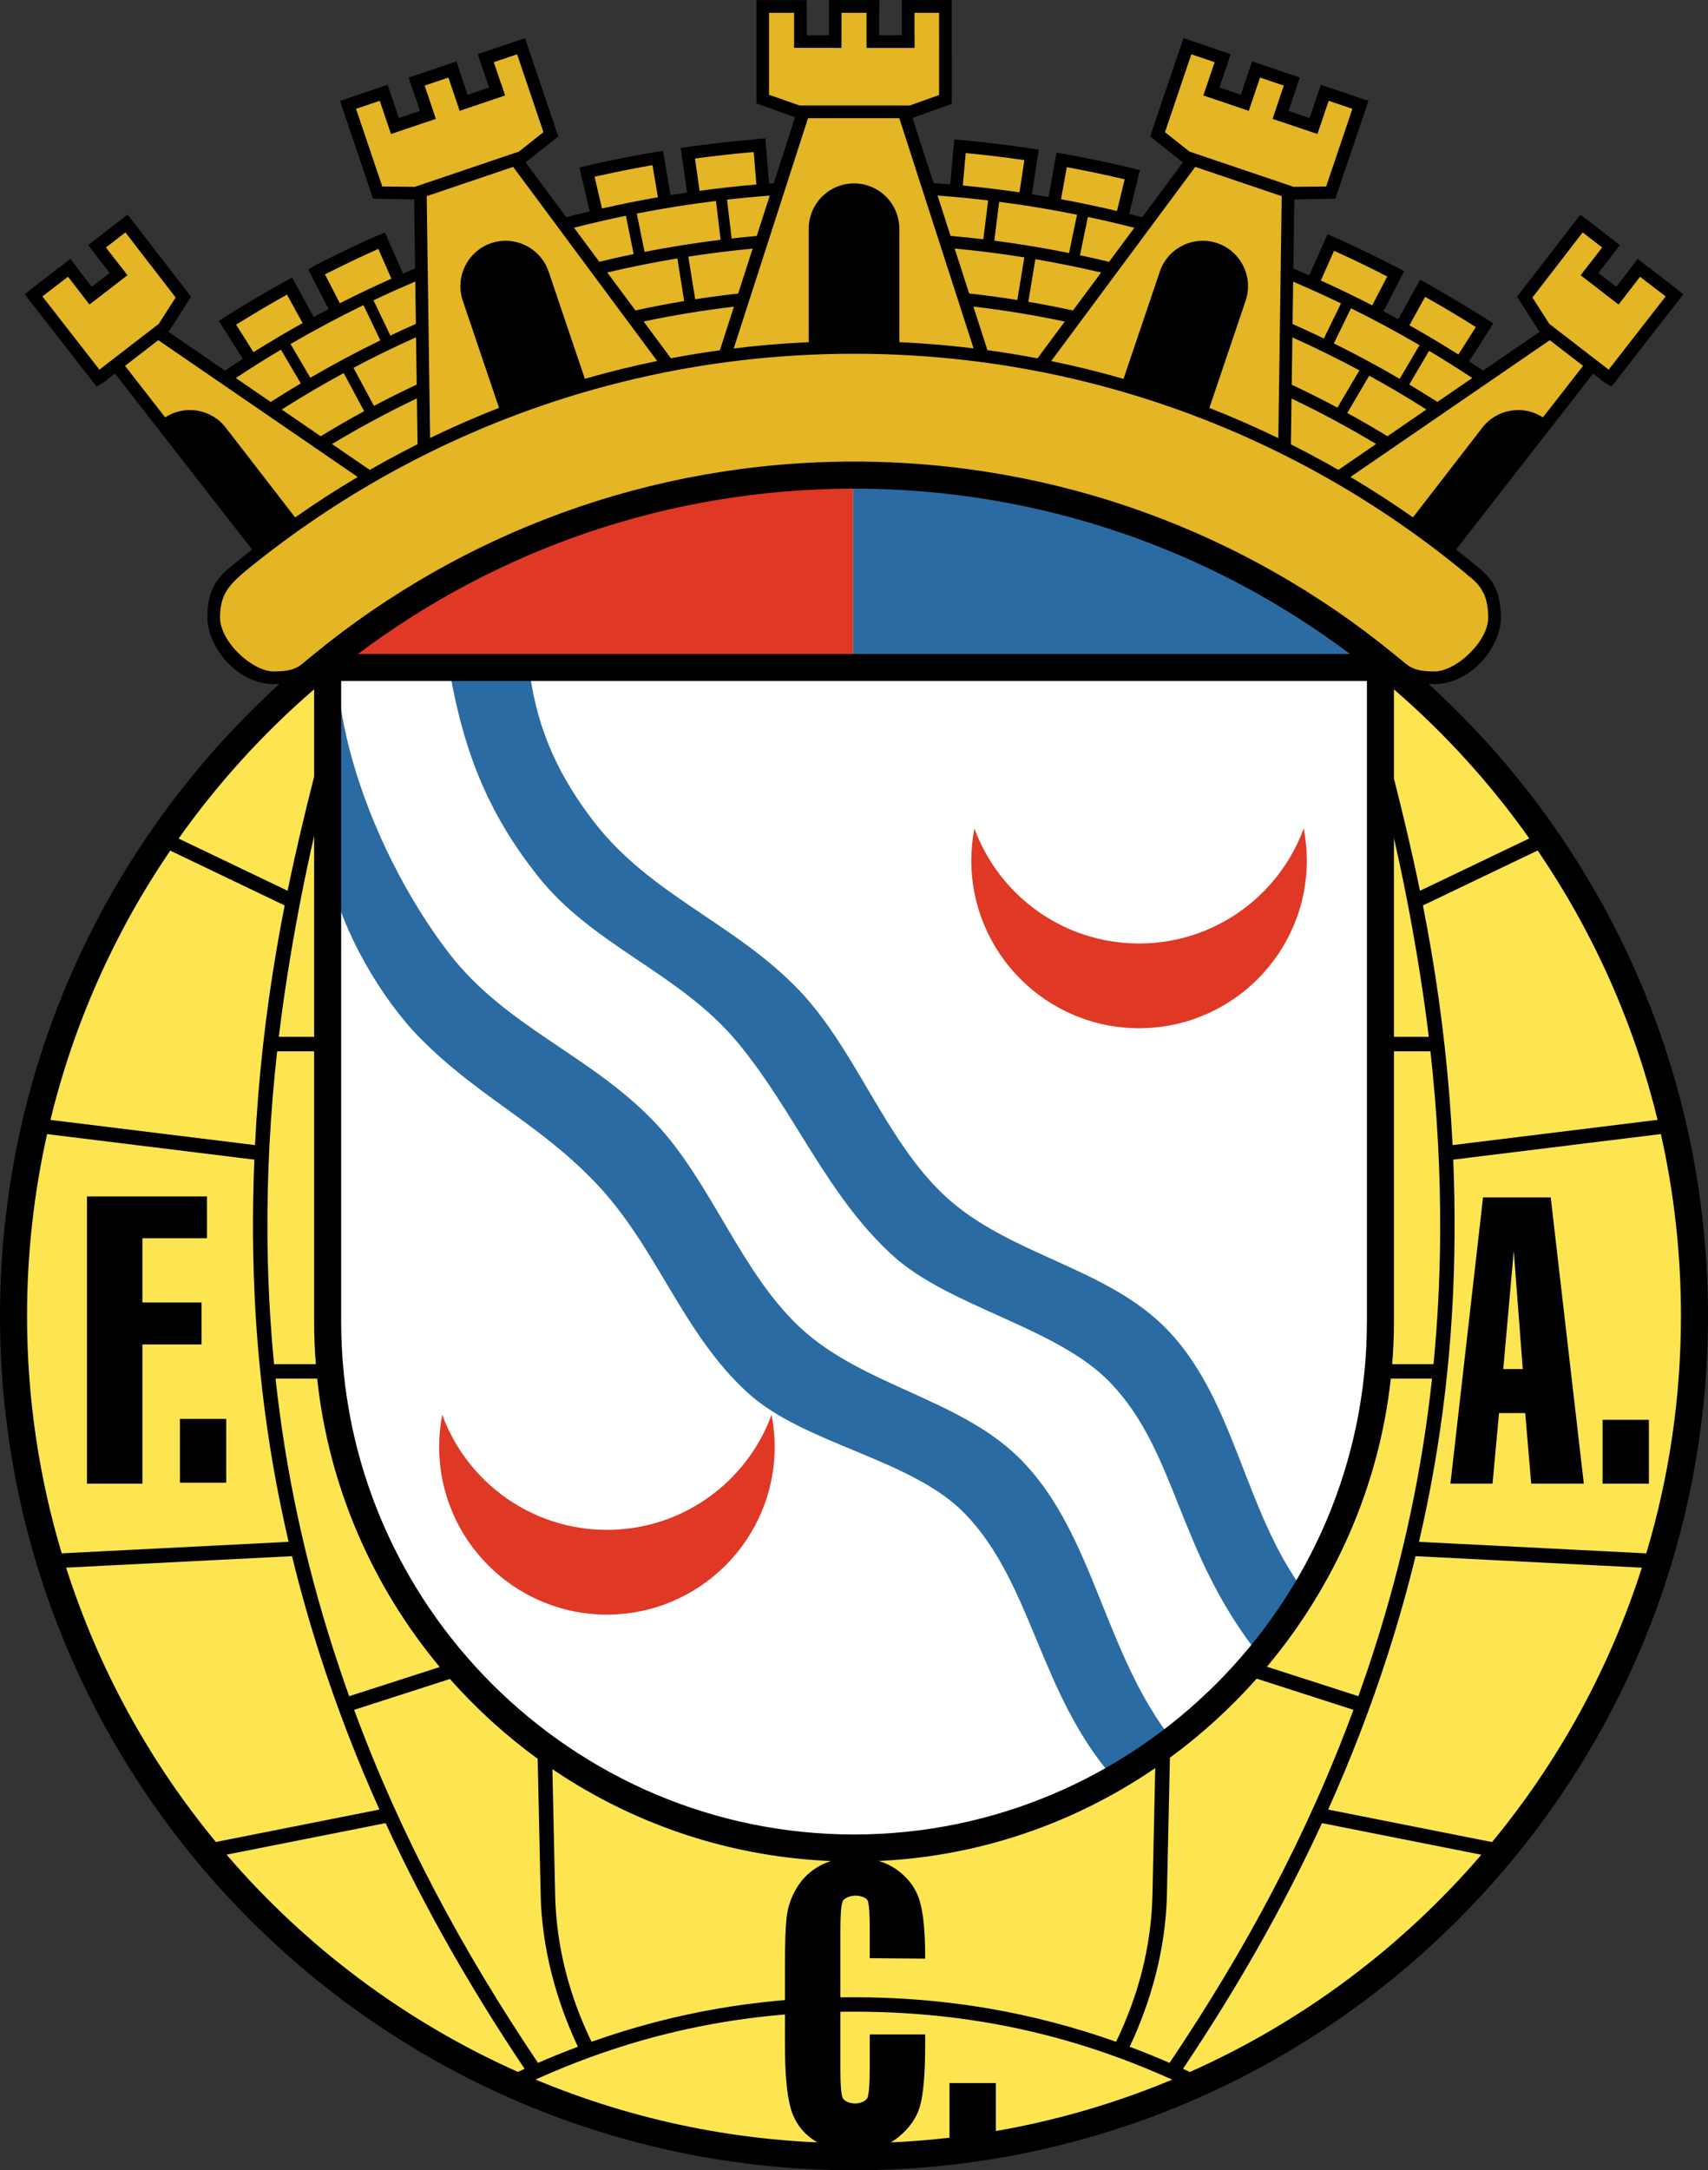
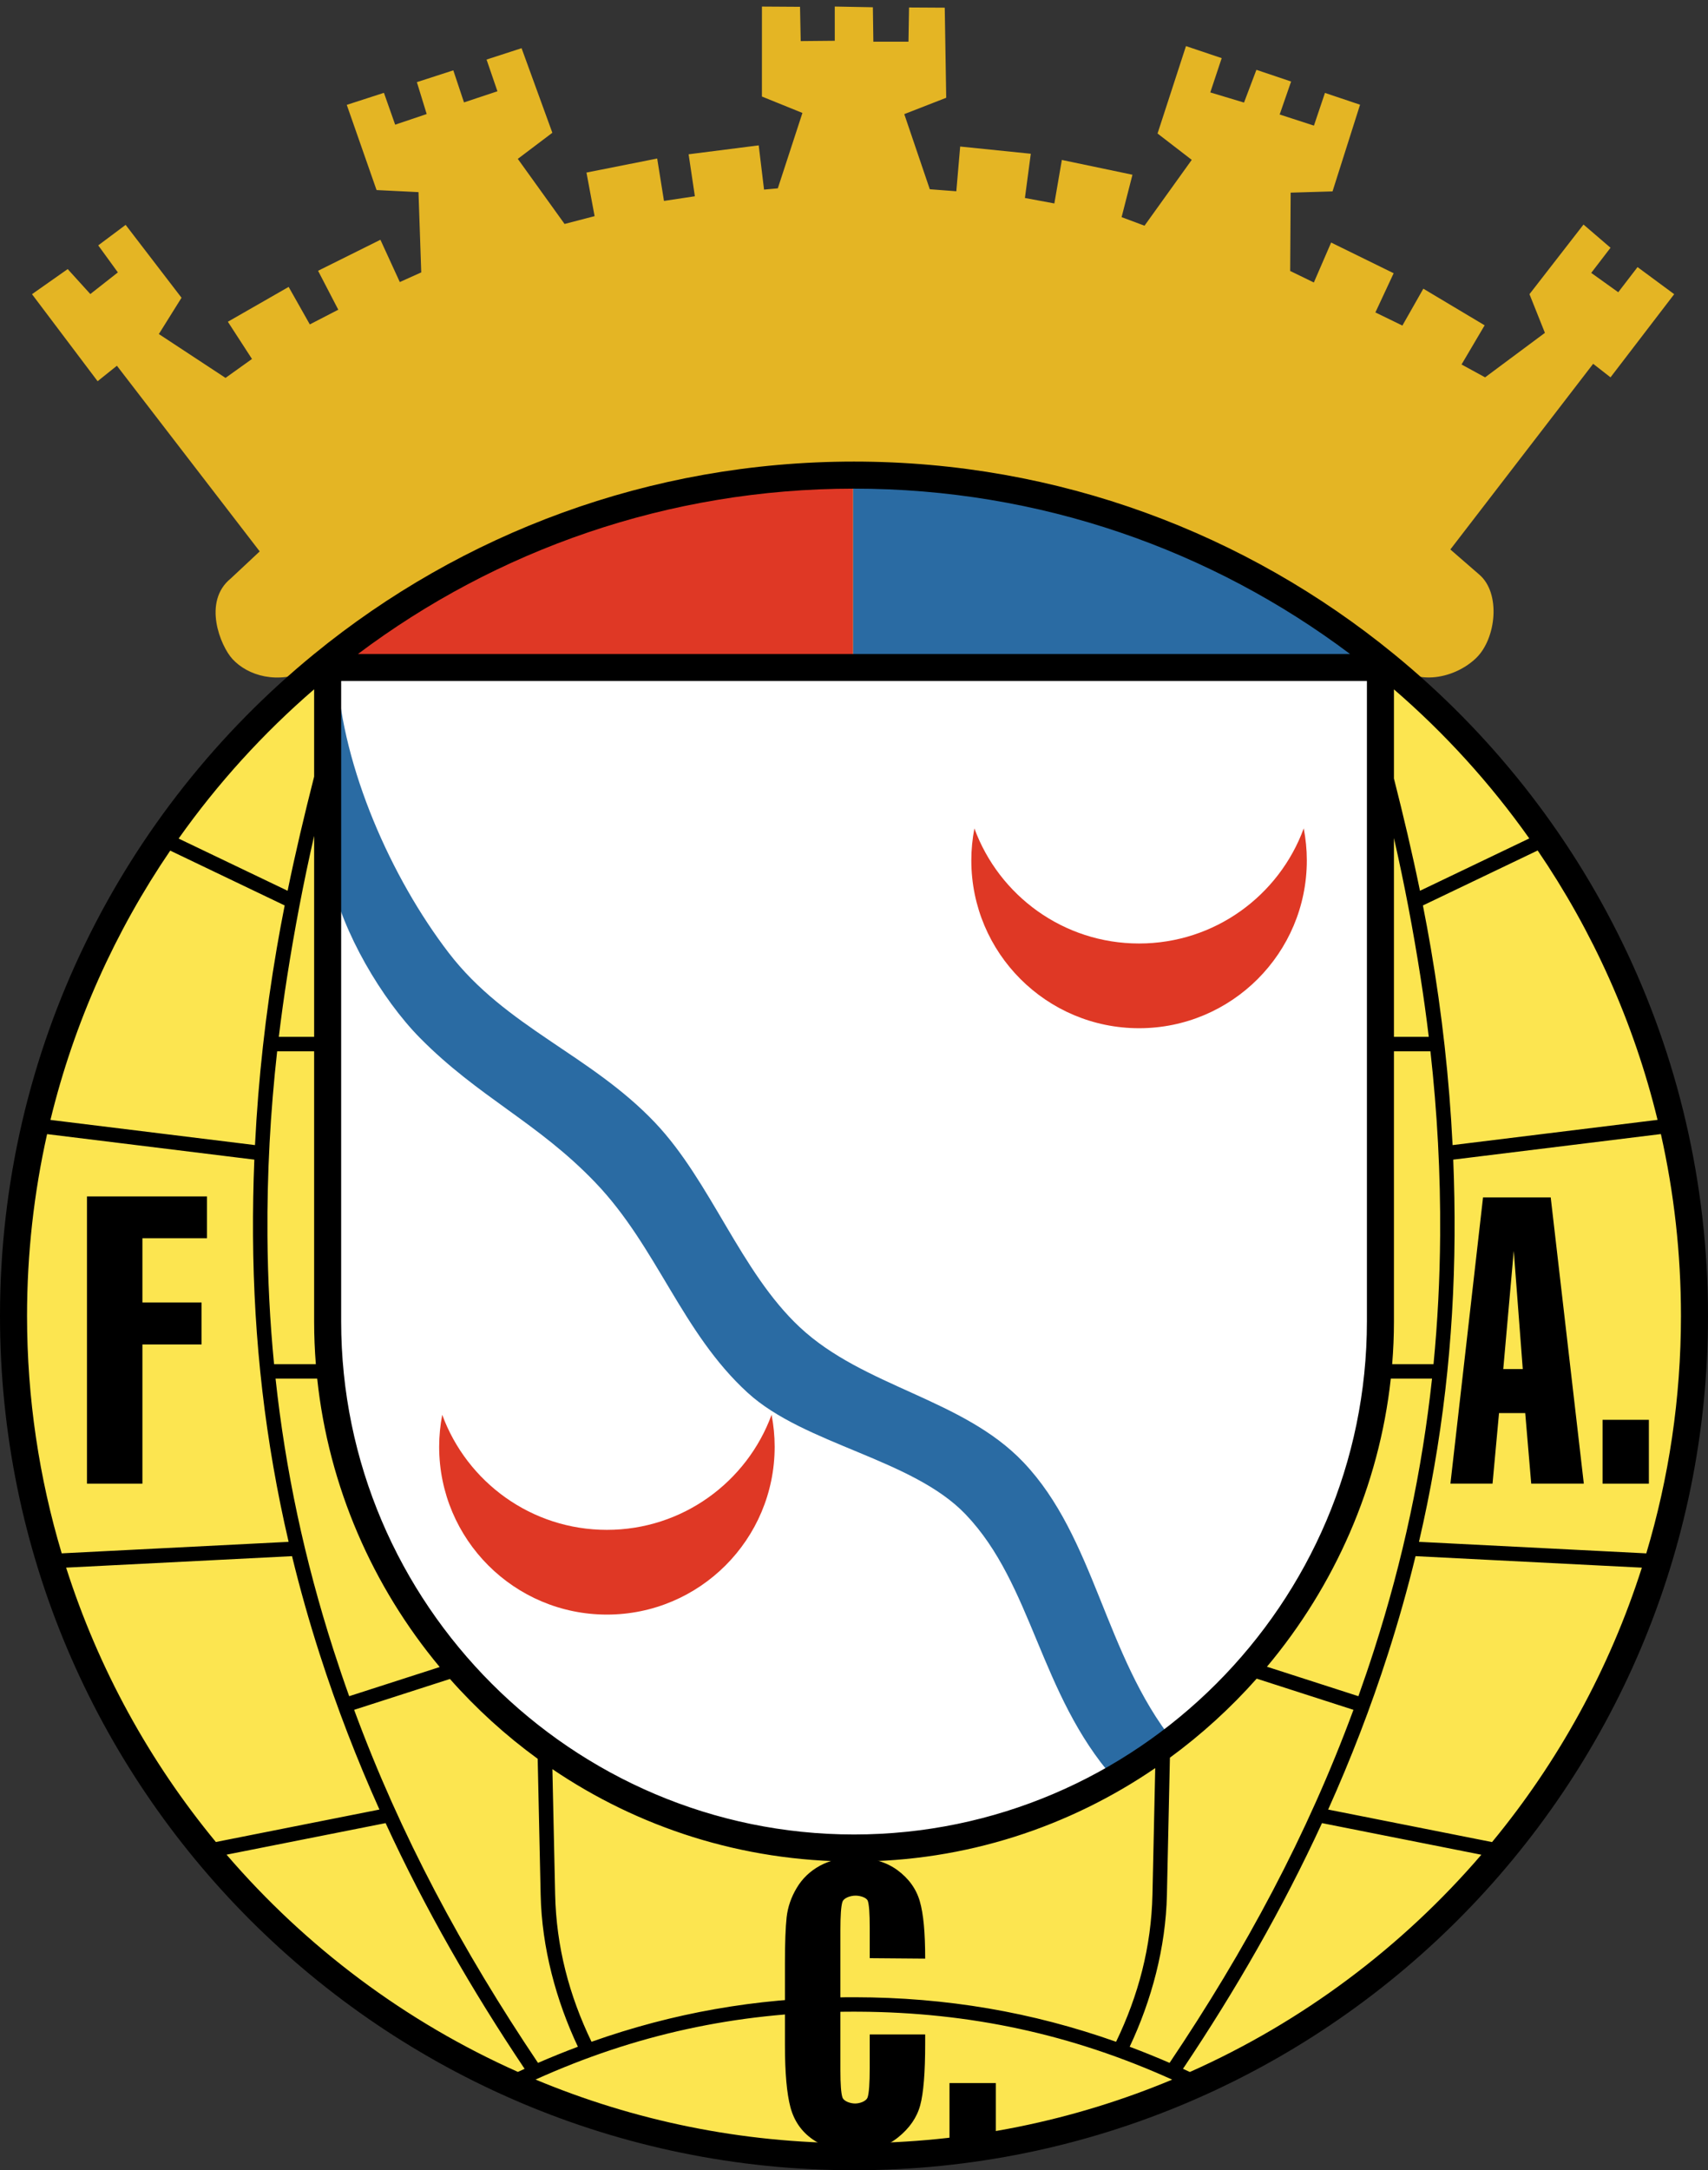
<svg xmlns="http://www.w3.org/2000/svg" version="1.0" id="Ebene_1" x="0px" y="0px" width="446.351px" height="566.929px" viewBox="0 0 446.351 566.929" enable-background="new 0 0 446.351 566.929" xml:space="preserve">
  <rect x="0" y="0" width="446.351" height="566.929" fill="#333333" stroke="none" />
  <path fill-rule="evenodd" clip-rule="evenodd" fill="#E4B524" d="M8.361,76.85l17.148,22.735l5.041-4.043l37.32,48.501l-7.565,7.075  c-7.454,6.044-2.682,17.655,0.448,21.045c4.026,4.36,11.765,6.698,19.976,2.953c35.813-31.535,97.753-54.983,142.332-53.006  c49.36,2.19,96.19,12.083,140.451,50.733c6.597,6.859,16.969,4.227,22.316-1.012c5.173-5.072,6.428-16.882,0.755-21.723  l-7.564-6.569l37.319-48.501l4.537,3.537l16.642-21.726l-9.58-7.073l-5.044,6.567l-7.059-5.053l5.041-6.567l-7.059-6.063  l-14.12,18.189l4.033,10.104l-15.632,11.622l-6.152-3.358l6.034-10.235l-16.022-9.566l-5.472,9.632l-7.055-3.43l4.775-10.24  l-16.341-8.015l-4.516,10.433l-6.186-3.009l0.125-20.463l10.941-0.322l7.193-22.646l-9.174-3.082l-2.879,8.544l-8.955-2.906  l2.99-8.615l-9.069-3.054l-3.235,8.552l-8.815-2.649l2.98-8.957l-9.333-3.144l-7.431,22.834l8.938,6.882L299.093,58.96l-5.985-2.234  l2.837-11.08l-18.45-3.861l-1.961,11.36l-7.692-1.427l1.537-11.554l-18.457-1.886l-1.005,11.686l-6.933-0.528l-6.67-19.627  l10.96-4.269L246.89,2.008l-9.328-0.054l-0.151,8.931l-9.176,0.012l-0.127-9.001l-9.961-0.186l0.004,8.943l-8.9,0.084l-0.182-8.959  l-9.95-0.062l-0.007,23.501l10.586,4.288l-6.431,19.696l-3.6,0.33l-1.394-11.556l-18.316,2.331l1.634,10.965l-8.074,1.217  l-1.775-11.076l-18.48,3.668l2.128,11.384l-7.85,2.042l-12.222-17.002l9.029-6.821l-8.043-22.093l-9.152,2.969l2.844,8.288  l-8.74,2.903l-2.792-8.375l-9.52,3.084l2.562,8.333l-8.238,2.778l-2.936-8.321l-9.71,3.146l7.784,22.255l10.961,0.542l0.72,20.967  l-5.606,2.521l-5.067-11.045l-16.291,8.102l5.281,10.169l-7.438,3.84l-5.533-9.797L59.548,84.05l6.301,9.722l-6.915,4.946  L41.513,87.264l5.924-9.484L32.832,58.744l-7.16,5.356l5.131,7.059l-7.198,5.653l-5.915-6.52L8.361,76.85L8.361,76.85z" />
-   <path fill-rule="evenodd" clip-rule="evenodd" d="M7.951,75.687L7.946,75.68l0.403-0.311L7.951,75.687L7.951,75.687z M438.42,75.687  l0.005-0.007l-0.402-0.311L438.42,75.687L438.42,75.687z M235.022,89.381c6.539,0.299,13.005,0.841,19.404,1.622l-19.411-60.132  H211.16l-19.42,60.161c6.46-0.795,13-1.349,19.602-1.65V59.744c0-6.513,5.328-11.841,11.841-11.841l0,0  c6.512,0,11.84,5.328,11.84,11.841V89.381L235.022,89.381z M95.161,107.412l-5.338-9.958c-5.517,2.995-10.918,6.176-16.204,9.524  l10.181,6.983C87.532,111.692,91.313,109.503,95.161,107.412L95.161,107.412z M92.373,96.082l5.354,9.953  c3.673-1.943,7.398-3.8,11.172-5.576l-0.174-12.356C103.178,90.591,97.72,93.25,92.373,96.082L92.373,96.082z M349.508,106.489  l5.747-9.741c-5.724-3.07-11.563-5.94-17.518-8.613l-0.174,12.359C341.604,102.397,345.583,104.394,349.508,106.489L349.508,106.489  z M357.813,98.135l-5.731,9.746c3.551,1.947,7.055,3.975,10.504,6.073l10.179-6.983C367.88,103.878,362.894,100.925,357.813,98.135  L357.813,98.135z M365.78,98.969l5.182-8.804c-5.846-3.417-11.816-6.625-17.91-9.64l-4.474,9.176  C354.427,92.597,360.165,95.688,365.78,98.969L365.78,98.969z M373.461,91.644l-5.183,8.801c2.475,1.481,4.933,3.002,7.357,4.554  l9.12-6.253C381.05,96.296,377.282,93.925,373.461,91.644L373.461,91.644z M345.969,88.425l4.472-9.173  c-4.116-1.983-8.278-3.876-12.498-5.67l-0.155,11.064C340.539,85.866,343.262,87.121,345.969,88.425L345.969,88.425z   M265.852,78.362l1.839-11.13c-6.01-0.96-12.079-1.735-18.213-2.307l3.788,11.74C257.492,77.135,261.686,77.698,265.852,78.362  L265.852,78.362z M270.567,67.712l-1.839,11.125c3.923,0.671,7.817,1.431,11.676,2.267l7.355-9.913  C282.095,69.854,276.359,68.696,270.567,67.712L270.567,67.712z M279.378,66.097l2.074-10.016  c-6.703-1.352-13.479-2.477-20.339-3.362l-1.269,10.148C266.428,63.716,272.938,64.802,279.378,66.097L279.378,66.097z   M284.294,56.669l-2.072,10.009c2.553,0.537,5.089,1.112,7.613,1.719l6.6-8.891C292.422,58.475,288.372,57.531,284.294,56.669  L284.294,56.669z M256.965,62.506l1.27-10.148c-4.38-0.522-8.787-0.949-13.226-1.276l3.4,10.532  C251.274,61.868,254.123,62.167,256.965,62.506L256.965,62.506z M178.796,78.644l-1.782-11.137  c-6.181,1.026-12.286,2.246-18.321,3.67l7.356,9.913C170.264,80.177,174.511,79.358,178.796,78.644L178.796,78.644z M179.875,67.046  l1.804,11.134c3.718-0.574,7.461-1.071,11.224-1.493l3.789-11.742C191.036,65.478,185.425,66.182,179.875,67.046L179.875,67.046z   M188.313,62.641l-1.206-10.151c-6.981,0.859-13.88,1.955-20.699,3.292l2.032,10.023C174.989,64.524,181.615,63.467,188.313,62.641  L188.313,62.641z M189.99,52.148l1.206,10.153c2.18-0.248,4.37-0.473,6.564-0.668l3.402-10.535  C197.421,51.374,193.694,51.727,189.99,52.148L189.99,52.148z M165.592,66.375l-2.03-10.021c-4.556,0.942-9.069,1.983-13.545,3.134  l6.597,8.891C159.59,67.66,162.581,66.999,165.592,66.375L165.592,66.375z M99.401,88.915l-4.417-9.209  c-6.494,3.158-12.844,6.55-19.058,10.162l5.173,8.813C87.068,95.211,93.167,91.95,99.401,88.915L99.401,88.915z M97.6,78.451  l4.419,9.206c2.204-1.043,4.422-2.055,6.656-3.044l-0.155-11.062C104.843,75.115,101.201,76.747,97.6,78.451L97.6,78.451z   M78.599,100.155l-5.173-8.815c-3.996,2.375-7.928,4.853-11.799,7.412l9.122,6.256C73.339,103.351,75.955,101.73,78.599,100.155  L78.599,100.155z M381.12,92.604l4.559-7.165c-4.345-2.743-8.764-5.375-13.252-7.899l-4.115,7.438  C372.653,87.417,376.919,89.956,381.12,92.604L381.12,92.604z M390.244,84.474l-6.317,9.924c1.227,0.793,2.448,1.594,3.659,2.404  l14.731-10.105l-5.876-9.181L413.02,56.05l10.313,7.978l-5.622,7.285l4.683,3.617l3.591-4.652l-0.025-0.021l2.015-2.613l0.028,0.021  l0.015-0.019l9.303,7.181l0.01-0.012l1.092,0.874l0.017,0.014l1.469,1.175l-18.777,24.113l-1.483-0.92l-0.044,0.059l-0.567-0.438  l-0.208-0.129l-0.518-0.32l0.042-0.054l0.013-0.014l-1.733-1.337l-0.311-0.245l-35.806,45.944c1.225,0.963,2.446,1.938,3.651,2.922  h0.035v0.03l1.68,1.38l0.027,0.021l0.008,0.007c3.84,3.002,6.298,6.247,6.298,13.454c0,7.633-7.774,17.353-17.353,17.353  c-4.417,0-8.443-1.658-11.507-4.377l2.086-2.496c2.746,2.239,3.737,3.574,9.421,3.574s14.052-7.86,14.052-14.054  c0-6.195-2.251-8.811-5.707-11.373l0.03-0.038l-1.098-0.902v-0.026H382.1c-43.303-35.382-98.608-56.604-158.882-56.604  c-60.267,0-115.57,21.222-158.873,56.604h-0.017v0.009c-4.323,3.687-6.828,6.084-6.828,12.329c0,6.194,8.368,14.054,14.052,14.054  c5.684,0,6.675-1.335,9.42-3.574l2.086,2.496c-3.063,2.72-7.09,4.377-11.506,4.377c-9.579,0-17.354-9.72-17.354-17.353  c0-7.464,2.635-10.676,6.715-13.774l-0.014-0.021c0.438-0.363,0.878-0.725,1.318-1.085v-0.012h0.014  c1.201-0.982,2.416-1.952,3.636-2.91L30.053,97.589l-0.311,0.245l-1.733,1.337l0.012,0.014l0.042,0.054l-0.518,0.32l-0.207,0.129  l-0.567,0.438l-0.045-0.059l-1.483,0.92L6.465,76.876l1.469-1.175l0.017-0.014l1.092-0.874l0.009,0.012l9.303-7.181l0.014,0.019  l0.029-0.021l2.015,2.613l-0.026,0.021l3.591,4.652l4.683-3.617l-5.623-7.285l10.313-7.978L49.93,77.516l-5.877,9.181L58.797,96.81  c1.542-1.029,3.089-2.051,4.653-3.052l-6.261-9.913l0.883-0.563l-0.021-0.031c5.533-3.515,11.182-6.858,16.948-10.025l0.012,0.023  l1.326-0.744l5.646,10.304c1.292-0.699,2.587-1.396,3.89-2.077l-5.345-10.374l1.326-0.708l-0.033-0.061  c5.651-2.922,11.406-5.675,17.252-8.25l0.021,0.052l1.496-0.669l4.726,10.744c1.05-0.455,2.104-0.909,3.16-1.352l-0.254-18.02  l-10.711-0.179l-0.11-0.32h-0.005l-1.003-2.919h0.014l-7.457-22.041l0.012-0.005l-0.094-0.28l12.416-4.201l2.969,8.686l5.486-1.857  l-2.95-8.714l12.456-4.214l0.01,0.021l0.033-0.012l1.057,3.127l-0.033,0.012l1.883,5.566l5.604-1.895l-2.948-8.717l12.345-4.191  l8.703,25.688l-8.545,6.774l10.624,14.313c2.032-0.532,4.071-1.036,6.122-1.526l-2.68-11.455l1.959-0.466l-0.005-0.019  c6.598-1.521,13.19-2.837,19.882-3.859l1.966,11.572c1.443-0.235,2.884-0.455,4.334-0.668l-1.669-11.655l1.583-0.233l-0.002-0.016  l1.495-0.203l0.021-0.002l0.174-0.026v0.002c5.147-0.702,10.334-1.281,15.559-1.726l-0.002-0.035l3.294-0.278l0.954,11.792  l1.255-0.094l5.557-17.214l-10.089-3.603l-0.002-0.339h-0.005V0.332h0.014V0.038h13.105l0.031,9.178h5.79V0.014h13.15v0.023h0.036  v3.301h-0.036v5.877h5.917V0.014L248.717,0l0.01,27.122L238.463,30.8l5.496,17.023c1.457,0.101,2.9,0.219,4.354,0.341l1.062-11.714  l0.694,0.054v-0.019l1.303,0.118l1.297,0.101l-0.003,0.021c5.762,0.546,11.481,1.245,17.148,2.107l-0.002,0.026l1.648,0.231  l-1.78,11.65c1.453,0.228,2.896,0.473,4.342,0.723l2.084-11.603l1.866,0.336l0.003-0.012c6.479,1.161,12.884,2.522,19.218,4.081  l-0.003,0.007l0.695,0.165l-2.793,11.457c1.133,0.28,2.263,0.563,3.386,0.857l10.636-14.33l-8.545-6.774l8.703-25.688l12.345,4.191  l-2.948,8.717l5.604,1.895l2.907-8.705l0.033,0.012l0.009-0.021l12.456,4.214l-2.95,8.714l5.486,1.857l2.969-8.686l12.416,4.201  l-0.095,0.28l0.012,0.005l-7.457,22.041h0.015l-1.004,2.919h-0.004l-0.111,0.32l-10.71,0.179l-0.255,18.05  c1.394,0.586,2.776,1.187,4.16,1.794l4.78-10.763l1.403,0.634l0.007-0.019c5.313,2.364,10.546,4.881,15.693,7.53l0.009-0.019  l2.925,1.542l-5.43,10.445c1.3,0.687,2.588,1.377,3.878,2.083l5.7-10.299l1.437,0.793l0.002-0.004l1.46,0.81l-0.004,0.01  C379.521,77.775,384.932,81.048,390.244,84.474L390.244,84.474z M358.604,79.763l3.92-7.542c-4.569-2.35-9.204-4.584-13.903-6.706  l-3.451,7.768C349.71,75.336,354.187,77.493,358.604,79.763L358.604,79.763z M291.897,55.118l2.015-8.271  c-4.998-1.185-10.039-2.246-15.128-3.184l-1.504,8.38C282.198,52.947,287.067,53.973,291.897,55.118L291.897,55.118z   M266.414,50.249l1.285-8.417c-5.071-0.742-10.181-1.359-15.328-1.846l-0.768,8.471C256.579,48.93,261.514,49.533,266.414,50.249  L266.414,50.249z M197.664,48.203l-0.688-8.489c-5.154,0.441-10.28,1.011-15.359,1.703l1.208,8.432  C187.734,49.177,192.681,48.628,197.664,48.203L197.664,48.203z M171.94,51.534l-1.427-8.392c-5.088,0.885-10.134,1.896-15.137,3.03  l1.938,8.289C162.147,53.363,167.019,52.391,171.94,51.534L171.94,51.534z M102.286,72.795l-3.418-7.779  c-4.712,2.107-9.362,4.328-13.944,6.661l3.885,7.542C93.24,76.965,97.732,74.83,102.286,72.795L102.286,72.795z M79.082,84.401  l-4.087-7.438c-4.501,2.505-8.928,5.124-13.287,7.848l4.533,7.179C70.453,89.357,74.73,86.824,79.082,84.401L79.082,84.401z   M293.611,98.969l9.484-28.029c2.086-6.168,8.841-9.507,15.01-7.421l0,0c6.169,2.088,9.51,8.844,7.422,15.013l-9.487,28.035  c6.129,2.402,12.143,5.042,18.027,7.893l0.885-63.219l-22.597-7.647l-37.646,50.724C281.104,95.63,287.402,97.184,293.611,98.969  L293.611,98.969z M278.255,83.999l-7.132,9.609c-4.323-0.824-8.679-1.533-13.077-2.136l-3.676-11.387  C262.444,81.029,270.414,82.343,278.255,83.999L278.255,83.999z M337.345,116.079l0.169-11.978  c7.577,3.619,14.949,7.584,22.107,11.883l-9.868,6.77C345.687,120.421,341.55,118.191,337.345,116.079L337.345,116.079z   M344.288,35.002l2.936-8.676l6.202,2.098l-6.866,20.291l-8.48,0.097l-27.23-9.213l-6.406-5.069l6.887-20.35l6.094,2.063  l-2.962,8.686l11.831,4.005l0.005-0.016l0.049,0.016l2.937-8.679l6.202,2.1l-2.915,8.703L344.288,35.002L344.288,35.002z   M168.194,83.982l7.134,9.609c4.226-0.803,8.497-1.495,12.792-2.086l3.675-11.394C183.819,81.053,175.94,82.348,168.194,83.982  L168.194,83.982z M171.745,94.302l-37.638-50.709l-22.597,7.647l0.885,63.179c5.882-2.851,11.893-5.477,18.017-7.876l-9.477-28.012  c-2.088-6.169,1.253-12.924,7.421-15.013l0,0c6.169-2.086,12.924,1.253,15.01,7.421l9.477,28.01  C159.051,97.167,165.354,95.613,171.745,94.302L171.745,94.302z M109.119,116.042l-0.169-11.978  c-7.603,3.633-15.001,7.614-22.185,11.931l9.866,6.767C100.725,120.411,104.888,118.17,109.119,116.042L109.119,116.042z   M102.175,35.002l-2.936-8.676l-6.202,2.098l6.866,20.291l8.481,0.097l27.23-9.213l6.407-5.069l-6.887-20.35l-6.093,2.063  l1.881,5.568l0.023-0.009l1.057,3.127l-11.832,4.005l-0.005-0.016l-0.049,0.016l-2.936-8.679l-6.202,2.1l2.915,8.703L102.175,35.002  L102.175,35.002z M207.522,12.5V3.339h-6.548v21.422l8.003,2.809h28.747l7.692-2.748V3.339h-6.435v5.877h0.023v3.301h-12.491V12.5  h-0.052V3.339h-6.548l-0.028,9.178L207.522,12.5L207.522,12.5z M352.905,124.593c5.59,3.318,11.038,6.84,16.343,10.561  l18.121-23.433c3.778-4.921,10.736-6.035,15.841-2.687l10.492-13.461l-8.697-6.712L352.905,124.593L352.905,124.593z   M435.291,77.429l-14.902,19.135l-15.512-11.973l-4.409-6.875l13.126-17.004l5.093,3.932l-3.591,4.65l-0.019-0.014l-2.016,2.614  l9.887,7.633l0.01-0.014L423,79.546l5.597-7.254L435.291,77.429L435.291,77.429z M77.13,135.165  c5.305-3.723,10.755-7.247,16.348-10.565L41.367,88.861l-8.698,6.712l10.492,13.461c5.105-3.348,12.063-2.234,15.842,2.687  L77.13,135.165L77.13,135.165z M11.08,77.429l14.902,19.135l15.511-11.973l4.41-6.875L32.777,60.712l-5.093,3.932l3.591,4.65  l0.019-0.014l2.016,2.614l-9.887,7.633l-0.01-0.014l-0.042,0.033l-5.597-7.254L11.08,77.429L11.08,77.429z" />
  <path fill-rule="evenodd" clip-rule="evenodd" fill="#FCE550" d="M223.174,124.11c121.286,0,219.645,98.358,219.645,219.643  c0,121.285-98.358,219.645-219.645,219.645c-121.284,0-219.642-98.359-219.642-219.645C3.532,222.469,101.89,124.11,223.174,124.11  L223.174,124.11z" />
  <path fill-rule="evenodd" clip-rule="evenodd" fill="#DF3825" d="M222.937,124.697v50.048H85.18  C123.281,141.729,168.696,124,222.937,124.697L222.937,124.697z" />
  <path fill-rule="evenodd" clip-rule="evenodd" fill="#FFFFFF" d="M86.663,174.879h275.114v171.203  c0,75.443-61.898,137.168-137.557,137.168l0,0c-75.658,0-137.557-61.725-137.557-137.168V174.879L86.663,174.879z" />
  <path fill-rule="evenodd" clip-rule="evenodd" fill="#2A6BA3" d="M222.939,124.193v50.048h137.757  C322.596,141.226,277.182,123.496,222.939,124.193L222.939,124.193z" />
  <path fill-rule="evenodd" clip-rule="evenodd" fill="#2A6BA3" d="M306.742,455.037c-5.375,3.023-10.247,6.553-15.62,9.576  c-19.493-22.17-21.23-50.684-38.8-69.037c-13.918-14.535-42.085-18.18-56.94-31.758c-17.259-15.773-23.632-38.033-39.808-54.91  c-15.095-15.756-30.515-22.252-45.843-37.787c-9.946-10.08-20.332-27.727-23.181-41.84l1.514-53.411  c1.5,24.692,14.071,53.338,29.224,73.073c14.931,19.446,37.035,26.557,53.908,44.343c14.624,15.42,22.274,38.891,37.795,53.408  c16.793,15.709,42.594,18.621,58.446,35.277C286.194,401.677,288.594,432.201,306.742,455.037L306.742,455.037z" />
-   <path fill-rule="evenodd" clip-rule="evenodd" fill="#2A6BA3" d="M328.967,432.257c-21.509-27.227-21.235-52.715-38.801-71.061  c-13.91-14.529-42.087-19.701-56.939-33.275c-17.254-15.77-25.436-37.383-40.313-55.416c-15.241-18.476-37.868-25.201-52.527-43.839  c-12.347-15.702-18.869-31.12-22.707-52.374l20.72-0.817c2.149,16.115,8.212,27.993,16.734,39.09  c14.928,19.444,37.034,26.557,53.907,44.343c14.625,15.42,22.274,38.891,37.795,53.408c16.793,15.709,42.596,18.627,58.446,35.277  c17.579,18.471,19.78,46.959,35.57,68.193L328.967,432.257L328.967,432.257z" />
  <path fill-rule="evenodd" clip-rule="evenodd" d="M223.17,120.579c53.517,0,102.625,18.846,141.077,50.26h0.031v0.026  c50.085,40.929,82.072,103.181,82.072,172.891c0,123.234-99.938,223.174-223.181,223.174C99.938,566.929,0,466.99,0,343.755  c0-69.72,31.998-131.978,82.091-172.907v-0.01h0.012C120.555,139.424,169.659,120.579,223.17,120.579L223.17,120.579z   M364.278,218.923c2.743,12.05,5.029,24.11,6.915,36.145c0.824,5.255,1.549,10.506,2.185,15.773h-9.1V218.923L364.278,218.923z   M364.278,274.627h9.535c1.769,15.855,2.654,31.832,2.539,48.152c-0.081,11.369-0.655,22.533-1.731,33.578h-10.805  c0.299-3.666,0.462-7.357,0.462-11.08V274.627L364.278,274.627z M363.456,360.144h10.774c-2.588,23.934-7.565,47.307-15.123,70.824  c-1.314,4.092-2.685,8.129-4.116,12.127l-23.9-7.697C348.74,414.328,360.389,388.248,363.456,360.144L363.456,360.144z   M328.406,438.509l25.29,8.148c-12.118,32.818-28.217,62.719-48.051,92.225c-3.471-1.502-6.944-2.908-10.429-4.213  c5.705-12.086,9.435-25.893,9.733-39.674l0.784-35.838C314.016,453.089,321.618,446.16,328.406,438.509L328.406,438.509z   M301.896,461.878l-0.723,33.002c-0.299,13.668-3.671,26.398-9.508,38.492c-21.906-7.752-44.313-11.605-68.314-11.635h-0.461  l-1.161,0.006h-0.021h-0.028h-0.021h-0.028h-0.021h-0.028h-0.021h-0.028h-0.021h-0.028h-0.021l-0.028,0.002h-0.021h-0.021h-0.021  h-0.028h-0.021h-0.028h-0.021h-0.028h-0.021h-0.028h-0.021h-0.028h-0.021h-0.029h-0.021h-0.028h-0.021h-0.026h-0.021h-0.029h-0.021  h-0.028l-0.236,0.004c-23.185,0.252-44.882,4.102-66.087,11.623c-5.836-12.094-9.208-24.824-9.507-38.492l-0.716-32.73  c22.389,15.178,49.445,24.131,78.833,24.135C252.416,486.287,279.468,477.201,301.896,461.878L301.896,461.878z M221.03,525.515  v0.002l0.016-0.002l0.217-0.004h0.035h0.035h0.042h0.036h0.035h0.035h0.042h0.035h0.035h0.036h0.042h0.035h0.036h0.035h0.042h0.035  h0.035h0.036h0.042h0.036h0.035h0.035h0.042h0.036h0.07l0.935-0.004l0.859,0.004c0.148,0,0.306,0,0.457,0  c28.989,0.172,55.558,5.867,81.855,17.75c-25.601,10.686-53.688,16.6-83.16,16.6c-29.49,0-57.594-5.922-83.209-16.623  C166.019,531.47,192.347,525.777,221.03,525.515L221.03,525.515z M310.95,541.263l-1.804-0.824  c13.771-20.541,26.015-41.809,36.328-64.189l41.649,8.26C366.378,508.642,340.403,528.15,310.95,541.263L310.95,541.263z   M389.921,481.203l-42.836-8.496c5.894-13.117,11.118-26.613,15.61-40.59c2.746-8.539,5.149-17.064,7.231-25.604l59.141,3.004  C420.615,435.992,407.211,460.257,389.921,481.203L389.921,481.203z M430.222,405.785l-59.402-3.012  c6.089-26.162,9.128-52.496,9.3-79.965c0.043-6.674-0.075-13.299-0.344-19.879l54.263-6.68c3.431,15.287,5.244,31.188,5.244,47.506  C439.282,365.32,436.108,386.136,430.222,405.785L430.222,405.785z M433.167,292.541l-53.563,6.592  c-0.861-17.352-2.778-34.423-5.684-51.399c-0.641-3.737-1.335-7.476-2.072-11.205l29.99-14.36  C416.212,243.253,426.958,267.013,433.167,292.541L433.167,292.541z M399.646,219.02l-28.565,13.678  c-2.006-9.776-4.315-19.543-6.802-29.321v-23.291C377.584,191.568,389.467,204.645,399.646,219.02L399.646,219.02z M82.091,218.363  c-2.8,12.239-5.125,24.482-7.042,36.705c-0.824,5.255-1.549,10.506-2.185,15.773h9.228V218.363L82.091,218.363z M82.091,274.627  h-9.663c-1.768,15.855-2.653,31.832-2.538,48.152c0.08,11.369,0.655,22.533,1.73,33.578h10.918  c-0.29-3.662-0.447-7.352-0.447-11.078V274.627L82.091,274.627z M82.892,360.144H72.011c2.588,23.934,7.565,47.307,15.124,70.824  c1.314,4.092,2.684,8.129,4.116,12.127l23.659-7.619C97.398,414.466,85.903,388.408,82.892,360.144L82.892,360.144z   M117.583,438.593l-25.039,8.064c12.119,32.818,28.217,62.719,48.052,92.225c3.47-1.502,6.943-2.908,10.428-4.213  c-5.705-12.086-9.435-25.893-9.734-39.674l-0.777-35.545C132.118,453.341,124.428,446.341,117.583,438.593L117.583,438.593z   M135.344,541.242l1.751-0.803c-13.771-20.541-26.015-41.809-36.328-64.189l-41.56,8.242  C79.943,508.621,105.907,528.126,135.344,541.242L135.344,541.242z M56.412,481.183l42.745-8.477  c-5.894-13.117-11.118-26.613-15.611-40.59c-2.745-8.539-5.149-17.064-7.231-25.604l-59.035,2.998  C25.73,435.982,39.128,460.24,56.412,481.183L56.412,481.183z M16.128,405.779l59.294-3.006  c-6.089-26.162-9.128-52.496-9.301-79.965c-0.042-6.674,0.076-13.299,0.344-19.879l-54.157-6.666  c-3.428,15.281-5.241,31.178-5.241,47.492C7.068,365.316,10.244,386.132,16.128,405.779L16.128,405.779z M13.181,292.554  l53.457,6.578c0.862-17.352,2.779-34.423,5.684-51.399c0.641-3.737,1.335-7.476,2.072-11.205l-29.91-14.321  C30.119,243.286,19.385,267.036,13.181,292.554L13.181,292.554z M46.679,219.057l28.483,13.64c2.042-9.943,4.394-19.875,6.929-29.82  v-22.811C68.767,191.563,56.869,204.659,46.679,219.057L46.679,219.057z M93.548,170.838H352.8  c-36.116-27.122-80.996-43.191-129.63-43.191C174.54,127.647,129.662,143.717,93.548,170.838L93.548,170.838z M89.155,177.902  h268.059v167.285c0,73.719-60.312,134.031-134.029,134.031l0,0c-73.719,0-134.03-60.313-134.03-134.031V177.902L89.155,177.902z" />
  <path fill-rule="evenodd" clip-rule="evenodd" fill="#DF3825" d="M201.636,369.576c0.522,2.709,0.805,5.506,0.805,8.363  c0,24.205-19.632,43.838-43.837,43.838s-43.837-19.633-43.837-43.838c0-2.854,0.283-5.646,0.803-8.35  c6.433,17.535,23.272,30.055,43.031,30.055C178.366,399.644,195.208,387.115,201.636,369.576L201.636,369.576z" />
  <path fill-rule="evenodd" clip-rule="evenodd" fill="#DF3825" d="M340.704,216.399c0.522,2.708,0.806,5.505,0.806,8.363  c0,24.205-19.633,43.837-43.837,43.837c-24.205,0-43.837-19.632-43.837-43.837c0-2.854,0.282-5.646,0.803-8.349  c6.433,17.534,23.272,30.054,43.031,30.054C317.435,246.467,334.276,233.938,340.704,216.399L340.704,216.399z" />
  <polygon points="22.728,312.541 54.086,312.541 54.086,323.458 37.216,323.458 37.216,340.242 52.676,340.242 52.676,351.21   37.216,351.21 37.216,387.572 22.728,387.572 22.728,312.541 " />
  <path d="M227.287,511.529v-7.975c0-3.723-0.175-6.055-0.503-6.98c-0.322-0.916-2.064-1.381-3.196-1.381  c-1.283,0-3.107,0.557-3.45,1.676c-0.346,1.127-0.515,3.555-0.515,7.275v36.709c0,3.582,0.174,5.914,0.515,6.998  c0.347,1.102,2.129,1.645,3.336,1.645c1.156,0,2.918-0.547,3.272-1.645c0.349-1.088,0.54-3.646,0.54-7.68v-8.711h14.492v2.348  c0,7.604-0.44,13.004-1.308,16.184s-2.804,5.973-5.782,8.361c-2.98,2.389-6.663,3.6-11.026,3.6c-4.551,0-8.297-1.023-11.239-3.057  c-2.942-2.031-4.903-4.84-5.859-8.424c-0.955-3.6-1.433-8.998-1.433-16.213v-21.488c0-5.305,0.151-9.277,0.44-11.93  c0.302-2.654,1.17-5.213,2.641-7.666c1.458-2.449,3.482-4.389,6.071-5.801c2.59-1.396,5.57-2.109,8.926-2.109  c4.577,0,8.348,1.102,11.315,3.271c2.967,2.189,4.922,4.9,5.858,8.162c0.936,3.254,1.396,8.076,1.396,14.949L227.287,511.529  L227.287,511.529z" />
  <path d="M405.247,312.794l8.651,74.773h-13.746l-1.565-18.43h-6.847l-1.696,18.43h-11.006l8.524-74.773H405.247L405.247,312.794z   M397.944,357.64l-2.354-30.877l-2.744,30.877H397.944L397.944,357.64z" />
  <polygon fill-rule="evenodd" clip-rule="evenodd" points="418.797,370.898 430.902,370.898 430.902,387.574 418.797,387.574   418.797,370.898 " />
  <polygon fill-rule="evenodd" clip-rule="evenodd" points="248.131,544.156 260.235,544.156 260.235,560.833 248.131,560.833   248.131,544.156 " />
-   <polygon fill-rule="evenodd" clip-rule="evenodd" points="47.02,370.646 59.125,370.646 59.125,387.322 47.02,387.322   47.02,370.646 " />
</svg>